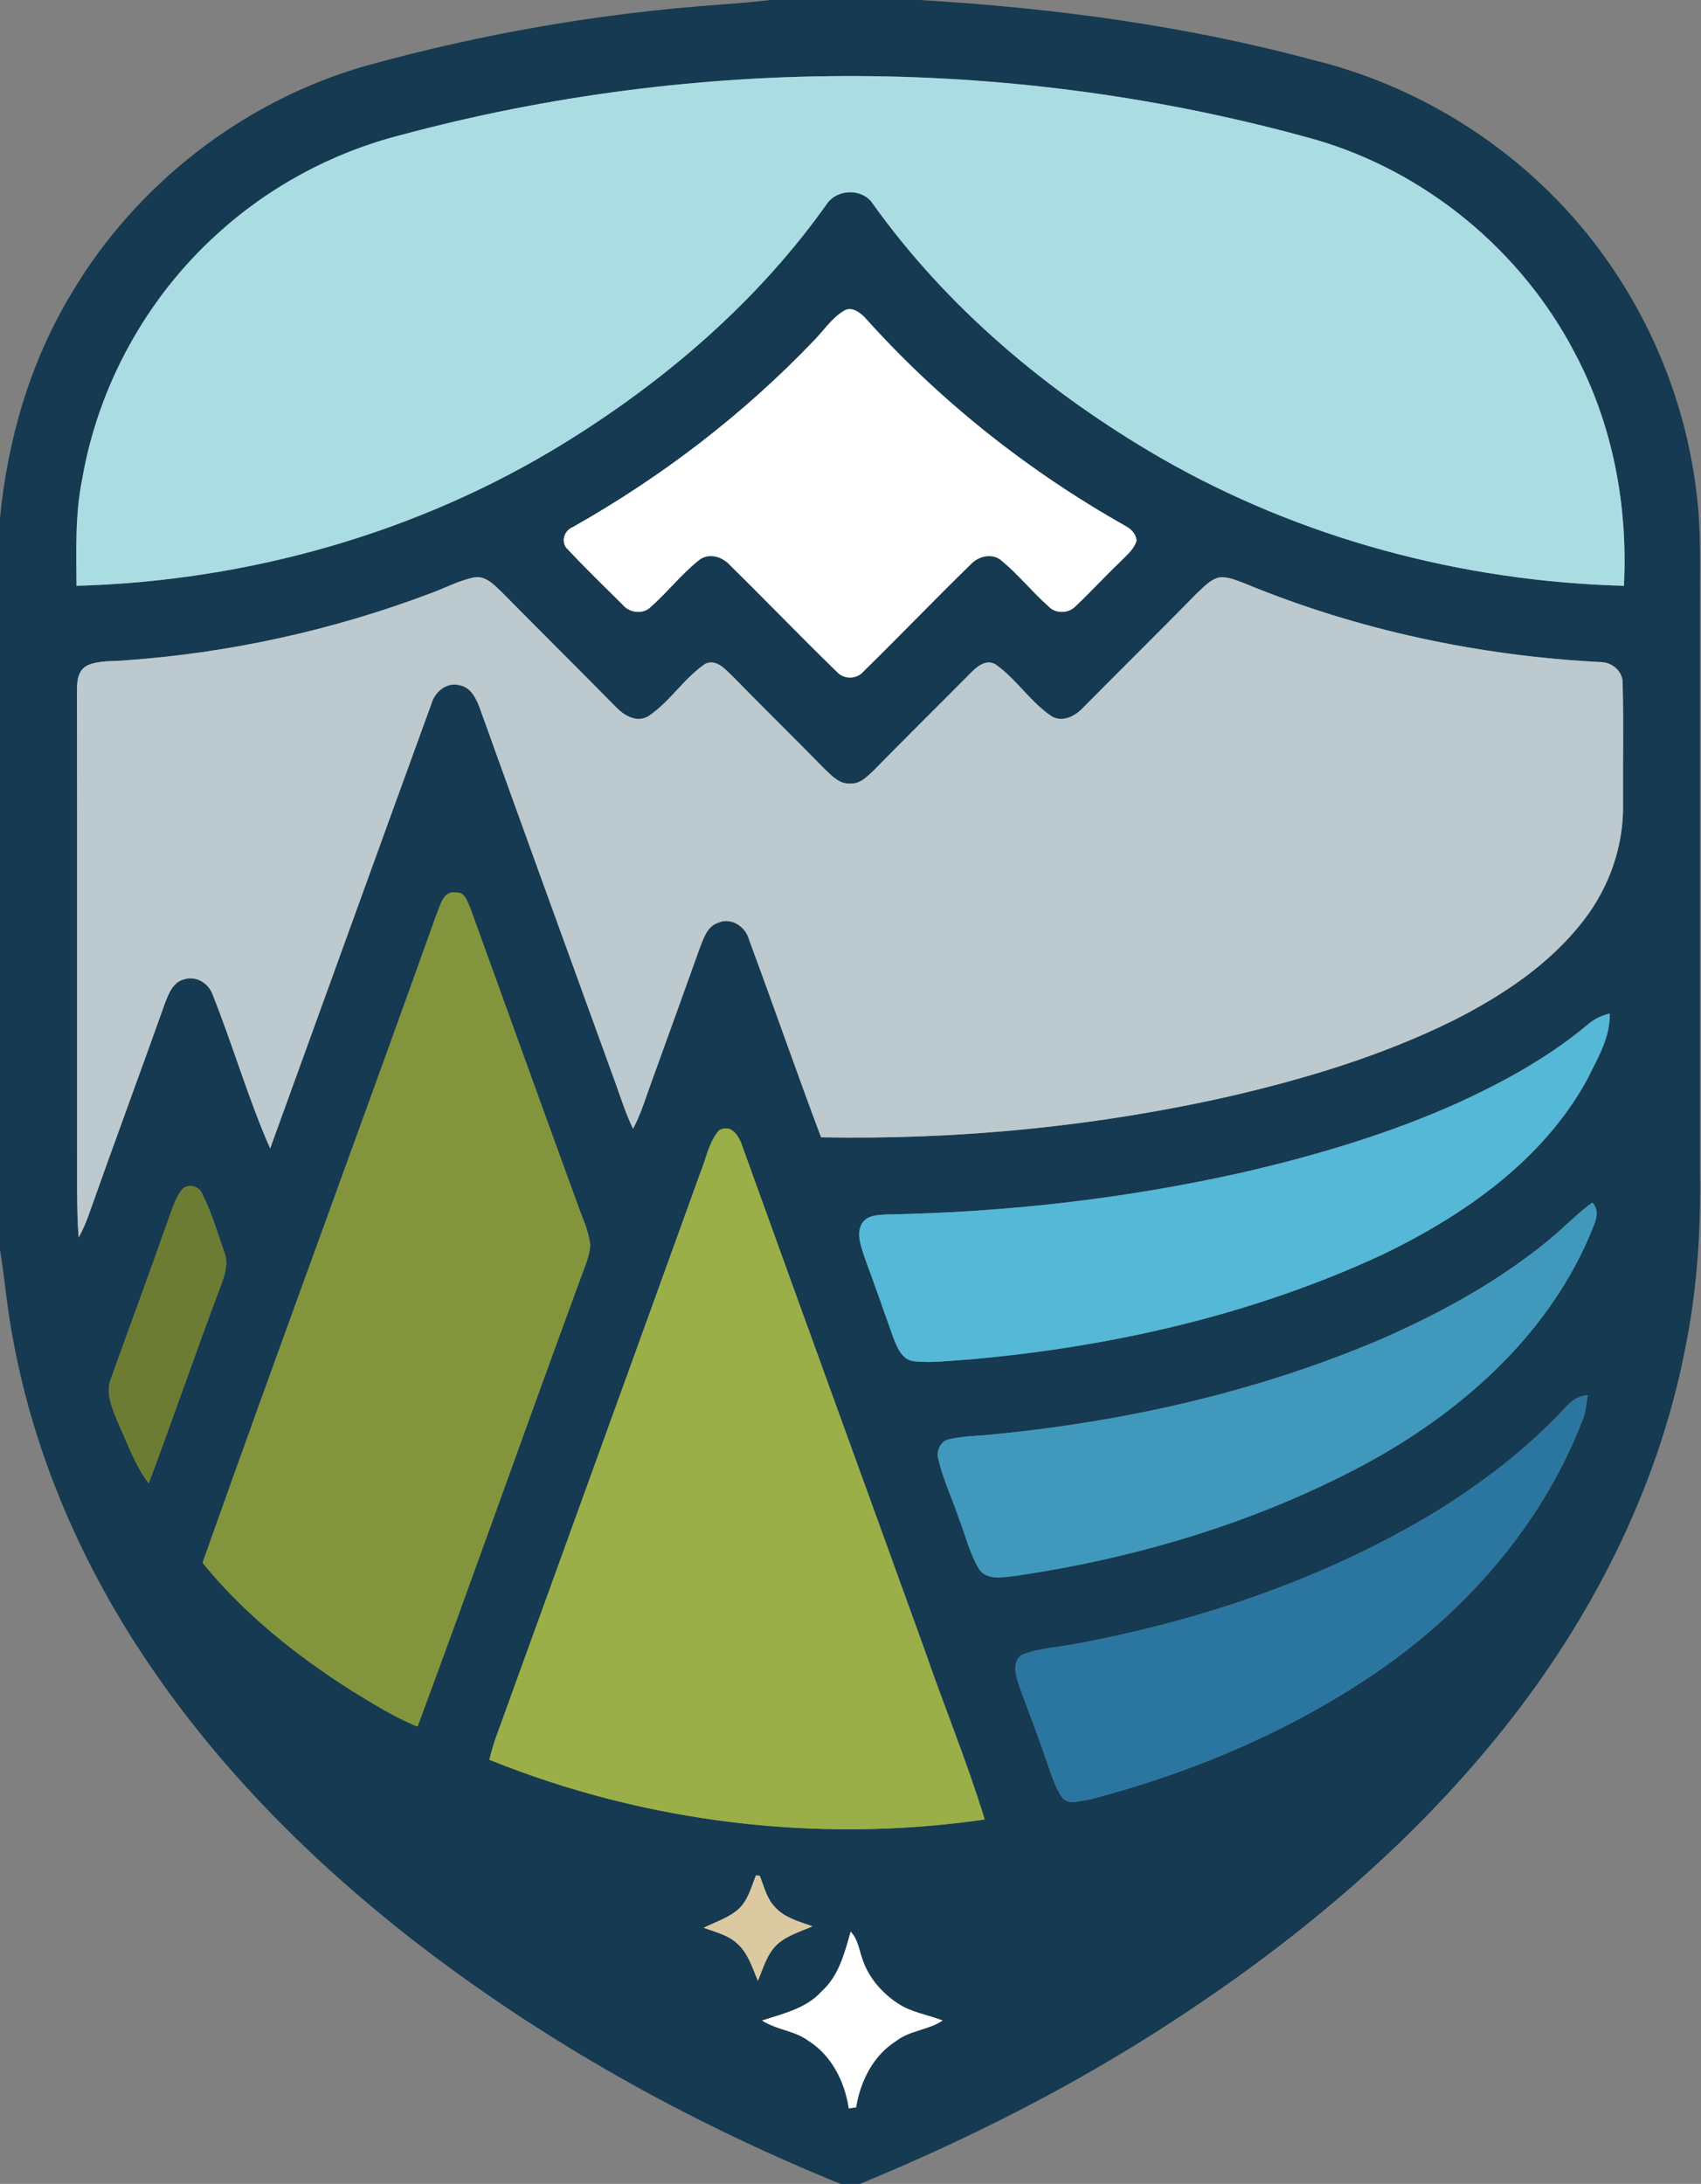
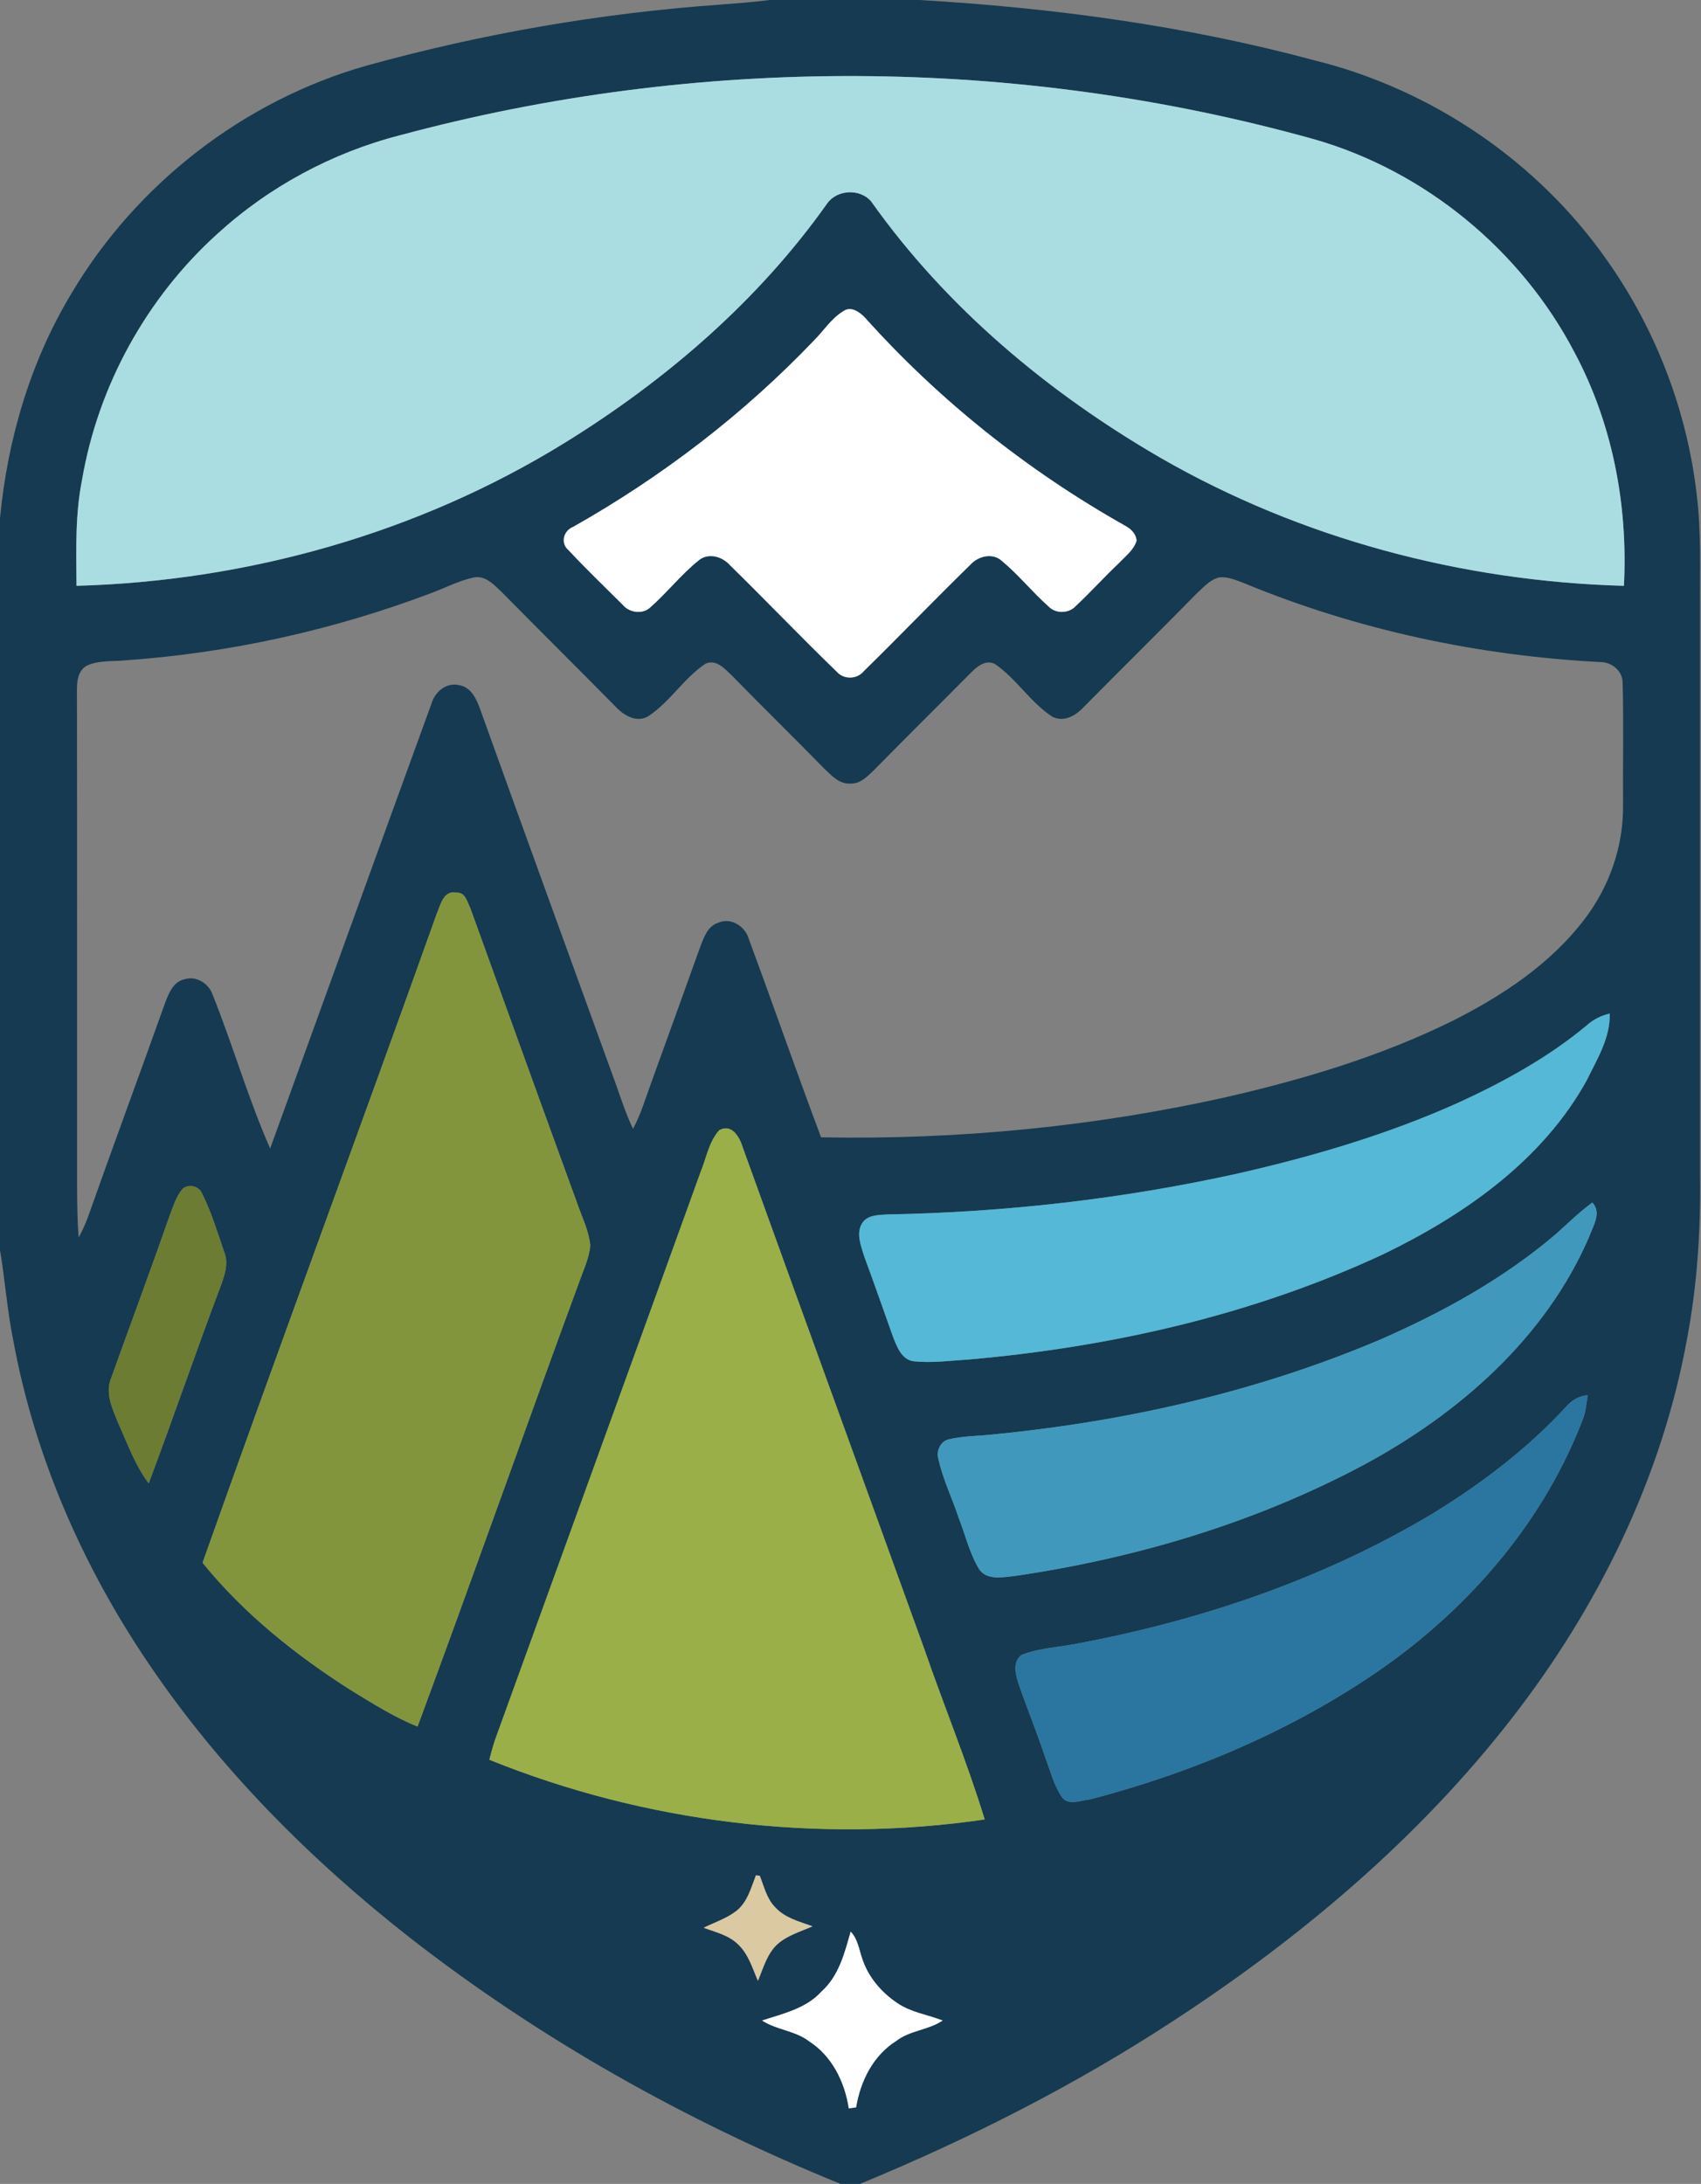
<svg xmlns="http://www.w3.org/2000/svg" version="1.2" viewBox="0 0 1185 1521" width="1185" height="1521">
  <rect x="0" y="0" width="1185" height="1521" fill="#808080" stroke="none" />
  <title>Perpetua-Resources-Color_XL-002-1536x521-svg</title>
  <style>
		.s0 { fill: #153a51 } 
		.s1 { fill: #aadde2 } 
		.s2 { fill: #ffffff } 
		.s3 { fill: #bcc9ce } 
		.s4 { fill: #83953c } 
		.s5 { fill: #54b8d6 } 
		.s6 { fill: #9aaf47 } 
		.s7 { fill: #6c7c32 } 
		.s8 { fill: #4099bc } 
		.s9 { fill: #2b76a0 } 
		.s10 { fill: #dbc9a2 } 
	</style>
  <g id="#153a51ff">
    <path id="Layer" fill-rule="evenodd" class="s0" d="m536.3 0h104c92.8 5.4 185.4 17.8 275.3 42 81.9 20.2 156 70.6 204.3 139.8 33.8 48 55.4 104.4 62.1 162.6 3.3 26.2 2.1 52.6 2.3 78.9 0 131.4 0 262.8 0 394.1 0.6 38.9-1.9 77.8-9.2 116-17.6 96.2-62 186.2-121.8 263.2-64.6 83.2-146.1 152.1-234 209.6-69.4 45.6-143.6 83.2-220.2 114.8h-13.5c-107.1-43.5-209-100.5-300.2-171.6-69-54.1-131.8-117-181.1-189.7-46.4-68.1-80.2-145.2-95.1-226.4-4.2-20.7-5.7-41.9-9.2-62.8v-509.4c5.2-54.9 21.1-109.2 49.7-156.6 45.2-76.4 120.3-134.6 205.7-158.8 80.5-22.3 163.2-36.6 246.5-42.5 11.5-0.9 22.9-1.7 34.4-3.2zm-257.6 94.2c-47.2 12.1-91.4 35.9-127.4 68.8-49.2 44.5-82.9 105.6-94.1 171-4.9 24.4-4.1 49.3-3.9 74 119.3-3.3 238.1-36.7 339.8-99.4 70.7-43.6 135.2-99.1 183.3-167.1 7-9.6 22.9-10.2 30.5-1.2 52.3 73.8 123.3 133.2 201.3 178.4 97.9 56.4 210.3 86.2 323.1 89.3 2.9-56-7.9-112.9-34.4-162.5-37.1-71.1-103.9-126.2-181-148.4-207.1-57.9-429.6-58.8-637.2-2.9zm309 122.4c-8.5 5.1-13.9 13.8-20.7 20.6-49.1 51.4-106 94.9-167.8 129.8-6.7 2.6-8.9 11.4-3.2 16.1 12.2 13.1 25.2 25.5 37.9 38.2 4.4 5.3 13.3 6.7 18.7 2.1 11.9-10.4 21.7-23.1 34-33 6.7-5.7 16.5-2.9 21.9 3.2 25 24.5 49.3 49.9 74.5 74.3 4.9 5.5 14 5.3 18.7-0.4 25-24.5 49.3-49.8 74.4-74.3 5.5-6 15.5-8.4 21.9-2.5 11.7 9.7 21.2 21.7 32.5 31.7 4.8 5.1 13.9 5 18.7-0.1 10.5-9.8 20.2-20.6 30.7-30.5 4.4-4.7 10-8.8 11.9-15.3-0.4-4.7-3.9-8.2-7.9-10.3-67.8-38.2-129.7-87.3-181.6-145.3-3.7-3.7-9.4-7.8-14.6-4.3zm-288.2 196.8c-68 25.6-139.7 41.4-212.2 46.5-8.9 0.9-18.4-0.2-26.8 3.7-6.4 3.5-7 11.4-6.9 17.9 0.2 115.9 0 231.7 0.1 347.6 0.1 11 0.2 21.9 1.1 32.8 2.6-4.8 4.9-9.8 6.7-14.9 17.5-49.5 35.8-98.8 53.4-148.2 2.6-6.8 5.7-15.1 13.7-16.8 8.2-2.5 16.8 2.9 19.5 10.7 14.2 35.4 24.7 72.3 40.1 107.2 37.5-103.2 74.7-206.4 112.3-309.6 2.3-8.3 10.4-15.3 19.4-13.1 8.5 1.4 12.2 10 14.8 17.3 31.3 87.1 63 174.2 94.6 261.3 3.6 10.2 7 20.6 11.7 30.4 5.8-10.8 9.1-22.6 13.4-34.1 11.1-30.7 22.2-61.3 33.2-92.1 2.6-6.5 5-14.7 12.4-17.2 9.1-4.3 19.4 2.4 21.8 11.6 17 45.8 33 92 50.2 137.7 95.8 1.8 191.9-7.5 285.3-28.7 53-12.3 105.5-28.2 154.4-52.3 34.8-17.5 68.5-39.7 92.3-71.1 17.3-22.7 27.1-51 26.7-79.5-0.2-28.3 0.5-56.5-0.3-84.8 0.1-8.4-7.5-14.6-15.5-14.6-85-4.4-169.6-22.4-248.3-55-5.5-2-11.1-4.6-17.1-4-6.5 1.5-11.1 6.9-15.9 11.3-26 26.5-52.5 52.6-78.6 79-5.4 5.9-13.8 10.8-21.8 6.8-15.3-9.9-25-26.4-40-36.7-6.6-3.5-12.8 1.9-17.2 6.4-22.3 22.5-44.8 44.7-67 67.3-4.6 4.4-9.6 9.8-16.5 9.5-7.8 0.6-13.3-5.7-18.4-10.5-21.2-21.7-42.8-42.8-64-64.5-5-4.7-10.9-11.8-18.6-8.5-15.1 10.1-24.8 26.7-40 36.7-8.6 4.9-17.6-1.2-23.4-7.5-26.1-26.5-52.5-52.6-78.6-79.1-5.3-5-11.4-11.8-19.6-10.1-10.6 2.3-20.3 7.5-30.4 11.2zm4.6 223.4c-53.8 150.7-109.5 300.8-163 451.6 28.8 35.5 65 64.4 103.4 88.8 15.1 9.2 30 18.7 46.4 25.3 38.3-103.4 75-207.5 113.1-311 2.8-7.9 6.6-15.7 7.2-24.2-1-10.2-5.7-19.5-9-29-25-68.5-49.7-137.1-74.5-205.7-2.2-4.4-3.5-11.4-9.8-10.9-9.2-1.8-11 8.8-13.8 15.1zm801.1 77.5c-26.8 22.3-57.7 39.2-89.3 53.7-48.7 21.9-100.2 37.1-152.2 49-80.4 17.9-162.7 27.3-245.1 28.8-6.2 0.4-14.1 0.1-18 6.1-4.4 7.1-0.8 15.7 1.4 23 6.9 18.6 13.4 37.3 20.1 56.1 2.7 6.9 6 16.1 14.6 17.1 12.9 1.3 25.8-0.5 38.6-1.3 99.2-8.7 198.1-31.2 288.6-73.4 56.2-27.2 110.7-65.2 141.5-121 7.2-14.7 16.5-29.6 16-46.5-6 1.4-11.6 4.2-16.2 8.4zm-604.1 72.8c-7.1 7.8-8.9 18.9-12.8 28.5-47.7 132.1-95.7 264.2-143.5 396.3-1.5 4.5-2.7 9-3.9 13.7 108.6 43.9 229.2 58.5 345.1 41.6-12.3-40.2-28.4-79.1-42.1-118.8-42.1-116.5-84.5-232.9-126.5-349.4-2.2-7.1-7.5-16.6-16.3-11.9zm-373.7 40.7c-4.5 5-6.4 11.6-8.8 17.7-13.3 38.1-27.4 75.9-41 113.8-4.8 11 0.9 22.2 5 32.4 6.4 14.1 11.6 29 21 41.4 16.9-45 32.5-90.6 49.5-135.7 3-8.1 6.6-17.1 3-25.7-4.7-13.6-8.8-27.6-15.3-40.4-2.1-5.2-9.1-7-13.4-3.5zm956.6 31.6c-36.3 31-78.5 54.3-122.1 73.4-85.6 36.4-177.4 57.2-269.9 66.2-10.4 1.2-21 1-31.3 3.5-5.4 1.3-8.5 7.9-7.1 13.1 3.1 14.4 9.7 27.7 14.3 41.6 4.6 11.8 7.5 24.5 14.1 35.5 5.3 8.1 16.2 5.8 24.3 5 84.6-12.3 168-37.1 243.6-77.4 66.3-35.6 126.6-88.3 157-158.5 2.7-7.7 9.2-17 2.4-24.3-9 6.6-17 14.5-25.3 21.9zm6.7 120.7c-26.9 29.1-58.7 53.2-92.4 73.9-75.9 45.5-161.1 74.5-247.9 90.7-12.9 2.7-26.6 2.9-38.9 8-6.4 5-3.9 13.9-1.8 20.4 6 17.2 12.9 34 18.6 51.3 3.4 9 5.8 18.6 11.2 26.8 4.2 6.8 13.6 2.6 20 2 72.2-18.9 142.2-48.6 203.6-91.4 62-43.5 113.4-103.7 140.2-175 1.5-4.9 2-10 2.8-15.1-6.3 0.5-11.4 3.7-15.4 8.4zm-564.1 326c-3.4 8.7-5.8 18.5-13.5 24.7-6.8 5.3-15.2 8-22.9 11.8 8.2 3.1 17.4 5.1 23.9 11.5 7.3 6.8 10.1 16.7 13.9 25.5 3.8-9 6.4-19.2 14-25.9 6.9-5.9 15.9-8.5 24.1-12.1-9.2-3.3-19.3-5.8-26.1-13.3-5.9-6-7.7-14.4-10.7-21.9-0.6-0.1-2-0.2-2.7-0.3zm45.7 80.9c-10.7 11.9-26.8 15.4-41.4 20.2 10 6.6 22.9 7 32.5 14.3 16.1 10.2 25.1 28.4 27.9 46.9 1.3-0.2 3.8-0.5 5.1-0.7 3-18.3 11.9-36.2 28-46.3 9.6-7.4 22.4-7.5 32.3-14.2-10.6-4.1-22.2-5.7-31.7-12.2-11-7.4-20.3-18.2-24.4-31.1-2.2-6.4-3.1-13.6-8-18.6-4.2 14.9-8.2 30.9-20.3 41.7z" />
  </g>
  <g id="#aadde2ff">
    <path id="Layer" class="s1" d="m278.7 94.2c207.6-55.9 430.1-55 637.2 2.9 77.1 22.2 143.9 77.3 181 148.4 26.5 49.6 37.3 106.5 34.4 162.5-112.8-3.1-225.2-32.9-323.1-89.3-78-45.2-149-104.6-201.3-178.4-7.6-9-23.5-8.4-30.5 1.2-48.1 68-112.6 123.5-183.3 167.1-101.7 62.7-220.5 96.1-339.8 99.4-0.2-24.7-1-49.6 3.9-74 11.2-65.4 44.9-126.5 94.1-171 36-32.9 80.2-56.7 127.4-68.8z" />
  </g>
  <g id="#ffffffff">
    <path id="Layer" class="s2" d="m587.7 216.6c5.2-3.5 10.9 0.6 14.6 4.3 51.9 58 113.8 107.1 181.6 145.3 4 2.1 7.5 5.6 7.9 10.3-1.9 6.5-7.5 10.6-11.9 15.3-10.5 9.9-20.2 20.7-30.7 30.5-4.8 5.1-13.9 5.2-18.7 0.1-11.3-10-20.8-22-32.5-31.7-6.4-5.9-16.4-3.5-21.9 2.5-25.1 24.5-49.4 49.8-74.4 74.3-4.7 5.7-13.8 5.9-18.7 0.4-25.2-24.4-49.5-49.8-74.5-74.3-5.4-6.1-15.2-8.9-21.9-3.2-12.3 9.9-22.1 22.6-34 33-5.4 4.6-14.3 3.2-18.7-2.1-12.7-12.7-25.7-25.1-37.9-38.2-5.7-4.7-3.5-13.5 3.2-16.1 61.8-34.9 118.7-78.4 167.8-129.8 6.8-6.8 12.2-15.5 20.7-20.6z" />
    <path id="Layer" class="s2" d="m572.3 1387c12.1-10.8 16.1-26.8 20.3-41.7 4.9 5 5.8 12.2 8 18.6 4.1 12.9 13.4 23.7 24.4 31.1 9.5 6.5 21.1 8.1 31.7 12.2-9.9 6.7-22.7 6.8-32.3 14.2-16.1 10.1-25 28-28 46.3-1.3 0.2-3.8 0.5-5.1 0.7-2.8-18.5-11.8-36.7-27.9-46.9-9.6-7.3-22.5-7.7-32.5-14.3 14.6-4.8 30.7-8.3 41.4-20.2z" />
  </g>
  <g id="#bcc9ceff">
-     <path id="Layer" class="s3" d="m299.5 413.4c10.1-3.7 19.8-8.9 30.4-11.2 8.2-1.7 14.3 5.1 19.6 10.1 26.1 26.5 52.5 52.6 78.6 79.1 5.8 6.3 14.8 12.4 23.4 7.5 15.2-10 24.9-26.6 40-36.7 7.7-3.3 13.6 3.8 18.6 8.5 21.2 21.7 42.8 42.8 64 64.5 5.1 4.8 10.6 11.1 18.4 10.5 6.9 0.3 11.9-5.1 16.5-9.5 22.2-22.6 44.7-44.8 67-67.3 4.4-4.5 10.6-9.9 17.2-6.4 15 10.3 24.7 26.8 40 36.7 8 4 16.4-0.9 21.8-6.8 26.1-26.4 52.6-52.5 78.6-79 4.8-4.4 9.4-9.8 15.9-11.3 6-0.6 11.6 2 17.1 4 78.7 32.6 163.3 50.6 248.3 55 8 0 15.6 6.2 15.5 14.6 0.8 28.3 0.1 56.5 0.3 84.8 0.4 28.5-9.4 56.8-26.7 79.5-23.8 31.4-57.5 53.6-92.3 71.1-48.9 24.1-101.4 40-154.4 52.3-93.4 21.2-189.5 30.5-285.3 28.7-17.2-45.7-33.2-91.9-50.2-137.7-2.4-9.2-12.7-15.9-21.8-11.6-7.4 2.5-9.8 10.7-12.4 17.2-11 30.8-22.1 61.4-33.2 92.1-4.3 11.5-7.6 23.3-13.4 34.1-4.7-9.8-8.1-20.2-11.7-30.4-31.6-87.1-63.3-174.2-94.6-261.3-2.6-7.3-6.3-15.9-14.8-17.3-9-2.2-17.1 4.8-19.4 13.1-37.6 103.2-74.8 206.4-112.3 309.6-15.4-34.9-25.9-71.8-40.1-107.2-2.7-7.8-11.3-13.2-19.5-10.7-8 1.7-11.1 10-13.7 16.8-17.6 49.4-35.9 98.7-53.4 148.2-1.8 5.1-4.1 10.1-6.7 14.9-0.9-10.9-1-21.8-1.1-32.8-0.1-115.9 0.1-231.7-0.1-347.6-0.1-6.5 0.5-14.4 6.9-17.9 8.4-3.9 17.9-2.8 26.8-3.7 72.5-5.1 144.2-20.9 212.2-46.5z" />
-   </g>
+     </g>
  <g id="#83953cff">
    <path id="Layer" class="s4" d="m304.1 636.8c2.8-6.3 4.6-16.9 13.8-15.1 6.3-0.5 7.6 6.5 9.8 10.9 24.8 68.6 49.5 137.2 74.5 205.7 3.3 9.5 8 18.8 9 29-0.6 8.5-4.4 16.3-7.2 24.2-38.1 103.5-74.8 207.6-113.1 311-16.4-6.6-31.3-16.1-46.4-25.3-38.4-24.4-74.6-53.3-103.4-88.8 53.5-150.8 109.2-300.9 163-451.6z" />
  </g>
  <g id="#54b8d6ff">
    <path id="Layer" class="s5" d="m1105.2 714.3c4.6-4.2 10.2-7 16.2-8.4 0.5 16.9-8.8 31.8-16 46.5-30.8 55.8-85.3 93.8-141.5 121-90.5 42.2-189.4 64.7-288.6 73.4-12.8 0.8-25.7 2.6-38.6 1.3-8.6-1-11.9-10.2-14.6-17.1-6.7-18.8-13.2-37.5-20.1-56.1-2.2-7.3-5.8-15.9-1.4-23 3.9-6 11.8-5.7 18-6.1 82.4-1.5 164.7-10.9 245.1-28.8 52-11.9 103.5-27.1 152.2-49 31.6-14.5 62.5-31.4 89.3-53.7z" />
  </g>
  <g id="#9aaf47ff">
    <path id="Layer" class="s6" d="m501.1 787.1c8.8-4.7 14.1 4.8 16.3 11.9 42 116.5 84.4 232.9 126.5 349.4 13.7 39.7 29.8 78.6 42.1 118.8-115.9 16.9-236.5 2.3-345.1-41.6 1.2-4.7 2.4-9.2 3.9-13.7 47.8-132.1 95.8-264.2 143.5-396.3 3.9-9.6 5.7-20.7 12.8-28.5z" />
  </g>
  <g id="#6c7c32ff">
    <path id="Layer" class="s7" d="m127.4 827.8c4.3-3.5 11.3-1.7 13.4 3.5 6.5 12.8 10.6 26.8 15.3 40.4 3.6 8.6 0 17.6-3 25.7-17 45.1-32.6 90.7-49.5 135.7-9.4-12.4-14.6-27.3-21-41.4-4.1-10.2-9.8-21.4-5-32.4 13.6-37.9 27.7-75.7 41-113.8 2.4-6.1 4.3-12.7 8.8-17.7z" />
  </g>
  <g id="#4099bcff">
    <path id="Layer" class="s8" d="m1084 859.4c8.3-7.4 16.3-15.3 25.3-21.9 6.8 7.3 0.3 16.6-2.4 24.3-30.4 70.2-90.7 122.9-157 158.5-75.6 40.3-159 65.1-243.6 77.4-8.1 0.8-19 3.1-24.3-5-6.6-11-9.5-23.7-14.1-35.5-4.6-13.9-11.2-27.2-14.3-41.6-1.4-5.2 1.7-11.8 7.1-13.1 10.3-2.5 20.9-2.3 31.3-3.5 92.5-9 184.3-29.8 269.9-66.2 43.6-19.1 85.8-42.4 122.1-73.4z" />
  </g>
  <g id="#2b76a0ff">
    <path id="Layer" class="s9" d="m1090.7 980.1c4-4.7 9.1-7.9 15.4-8.4-0.8 5.1-1.3 10.2-2.8 15.1-26.8 71.3-78.2 131.5-140.2 175-61.4 42.8-131.4 72.5-203.6 91.4-6.4 0.6-15.8 4.8-20-2-5.4-8.2-7.8-17.8-11.2-26.8-5.7-17.3-12.6-34.1-18.6-51.3-2.1-6.5-4.6-15.4 1.8-20.4 12.3-5.1 26-5.3 38.9-8 86.8-16.2 172-45.2 247.9-90.7 33.7-20.7 65.5-44.8 92.4-73.9z" />
  </g>
  <g id="#dbc9a2ff">
    <path id="Layer" class="s10" d="m526.6 1306.1c0.7 0.1 2.1 0.2 2.7 0.3 3 7.5 4.8 15.9 10.7 21.9 6.8 7.5 16.9 10 26.1 13.3-8.2 3.6-17.2 6.2-24.1 12.1-7.6 6.7-10.2 16.9-14 25.9-3.8-8.8-6.6-18.7-13.9-25.5-6.5-6.4-15.7-8.4-23.9-11.5 7.7-3.8 16.1-6.5 22.9-11.8 7.7-6.2 10.1-16 13.5-24.7z" />
  </g>
</svg>